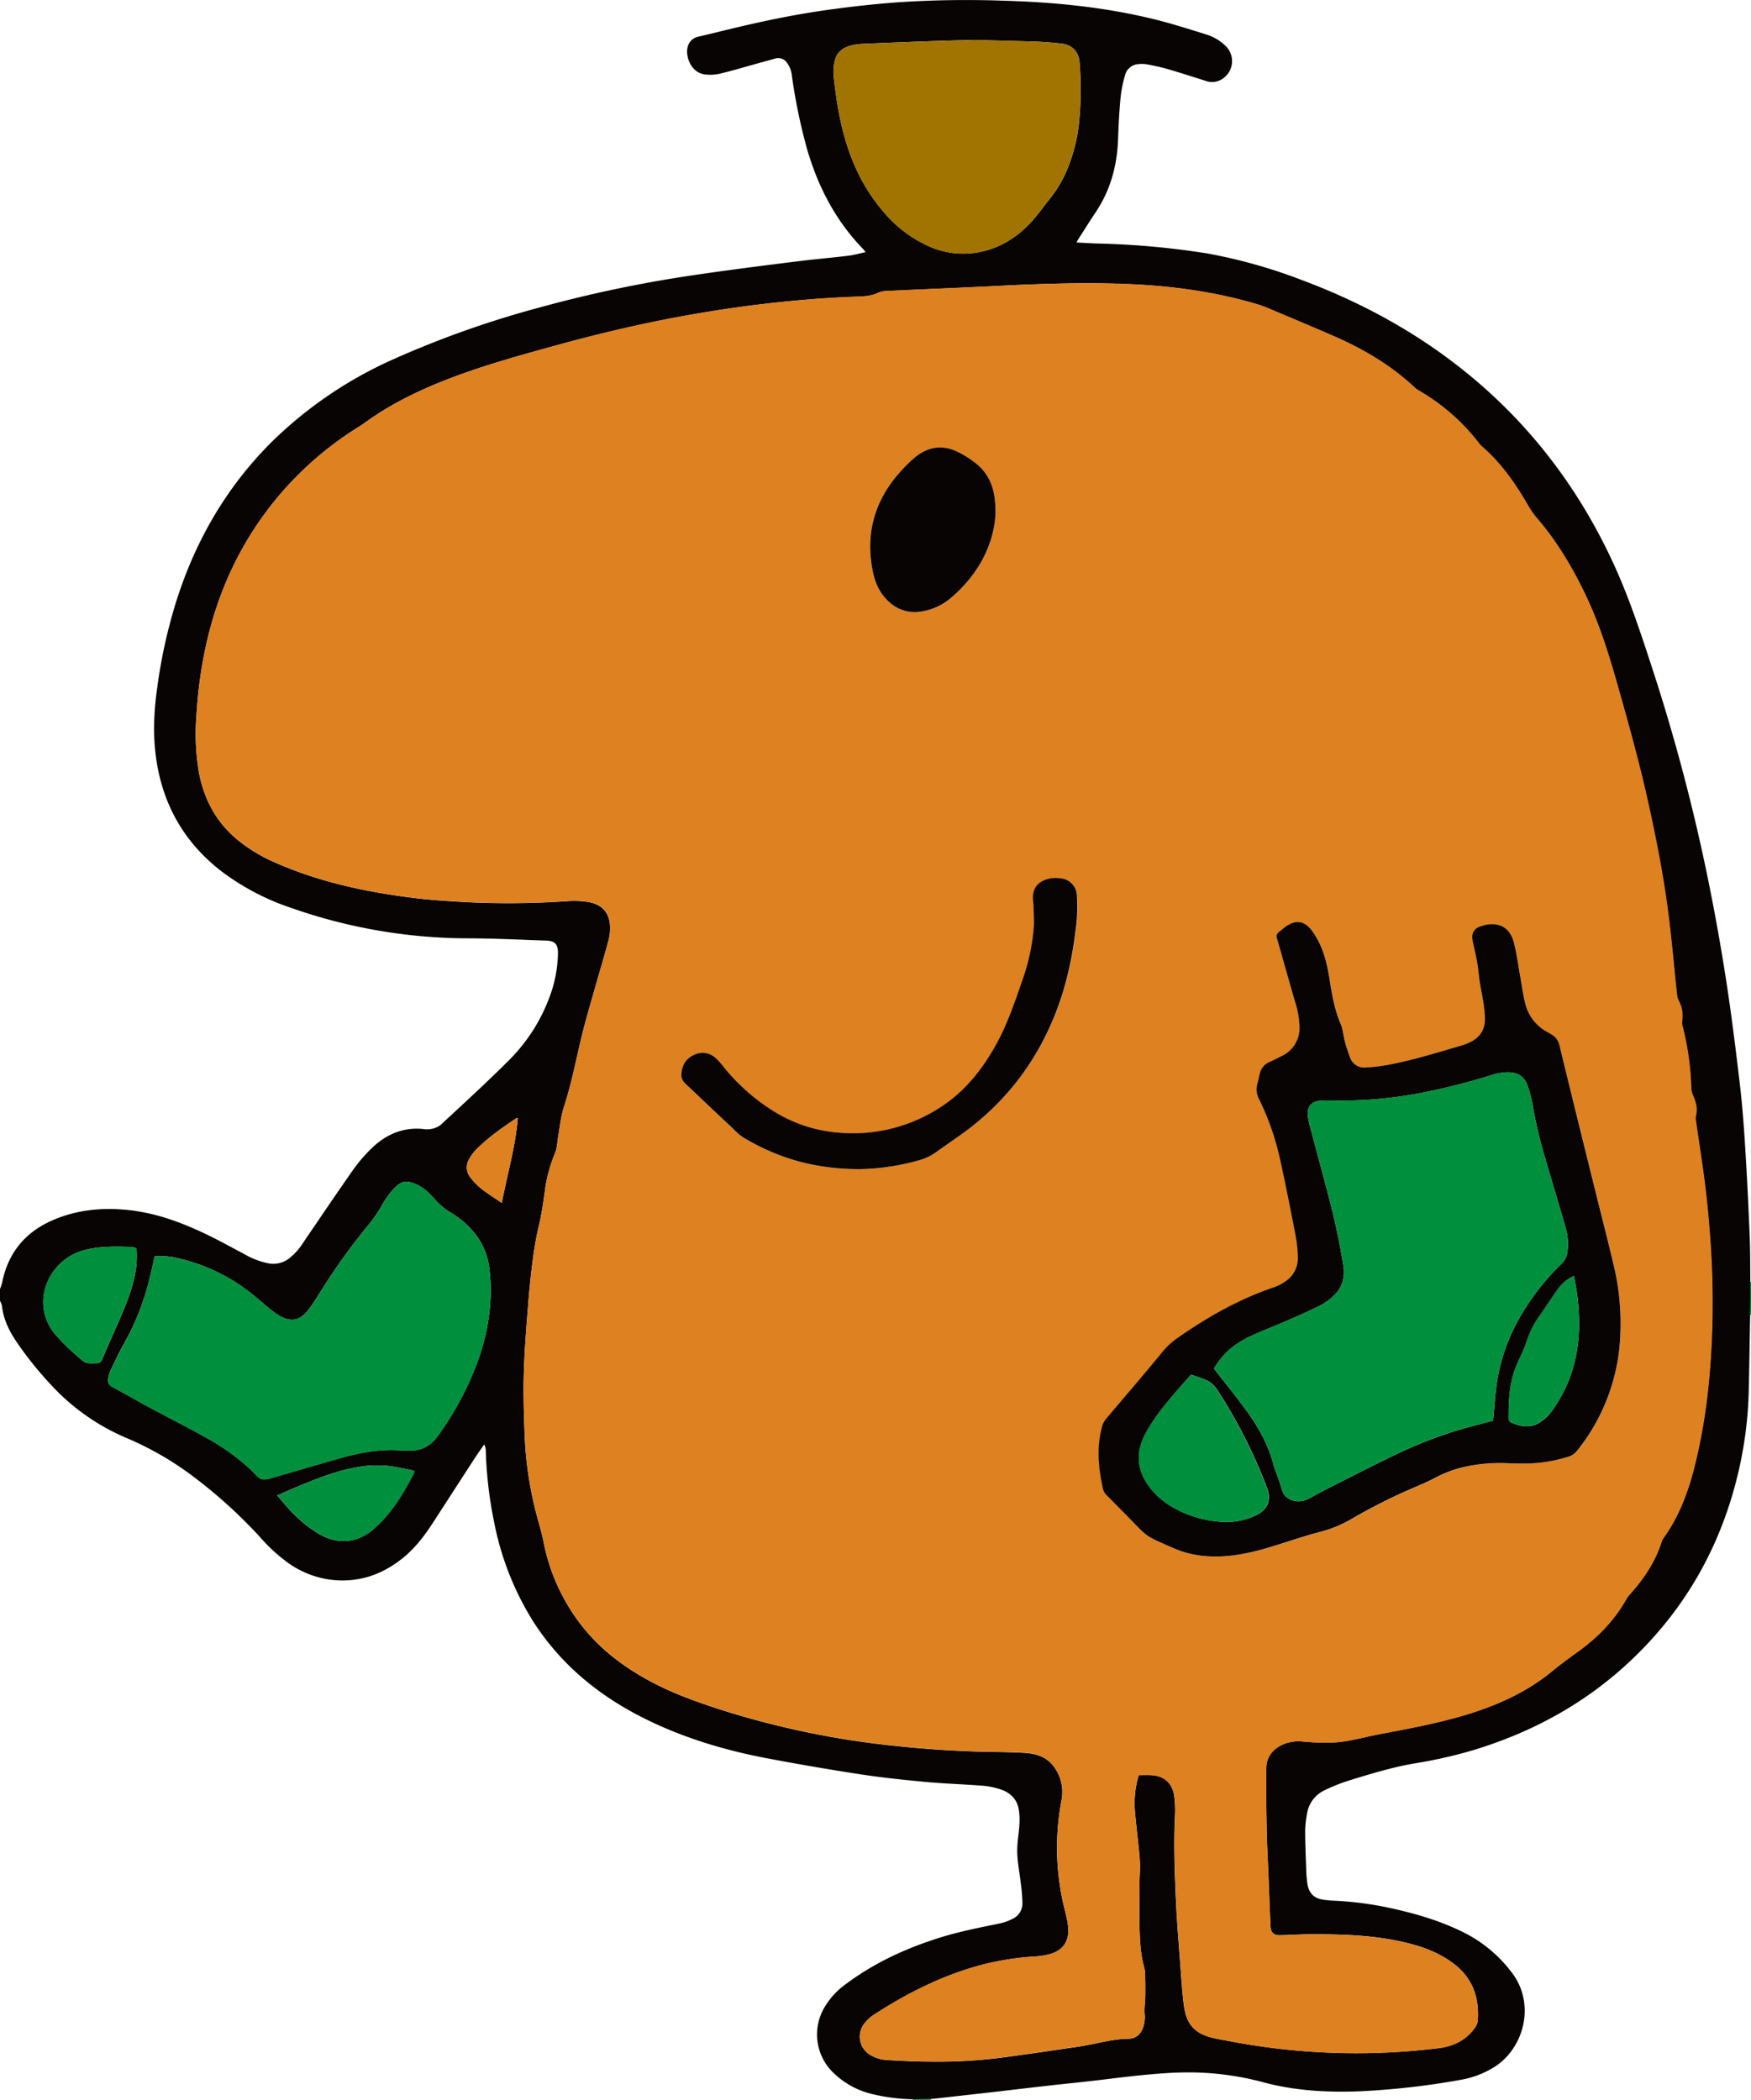
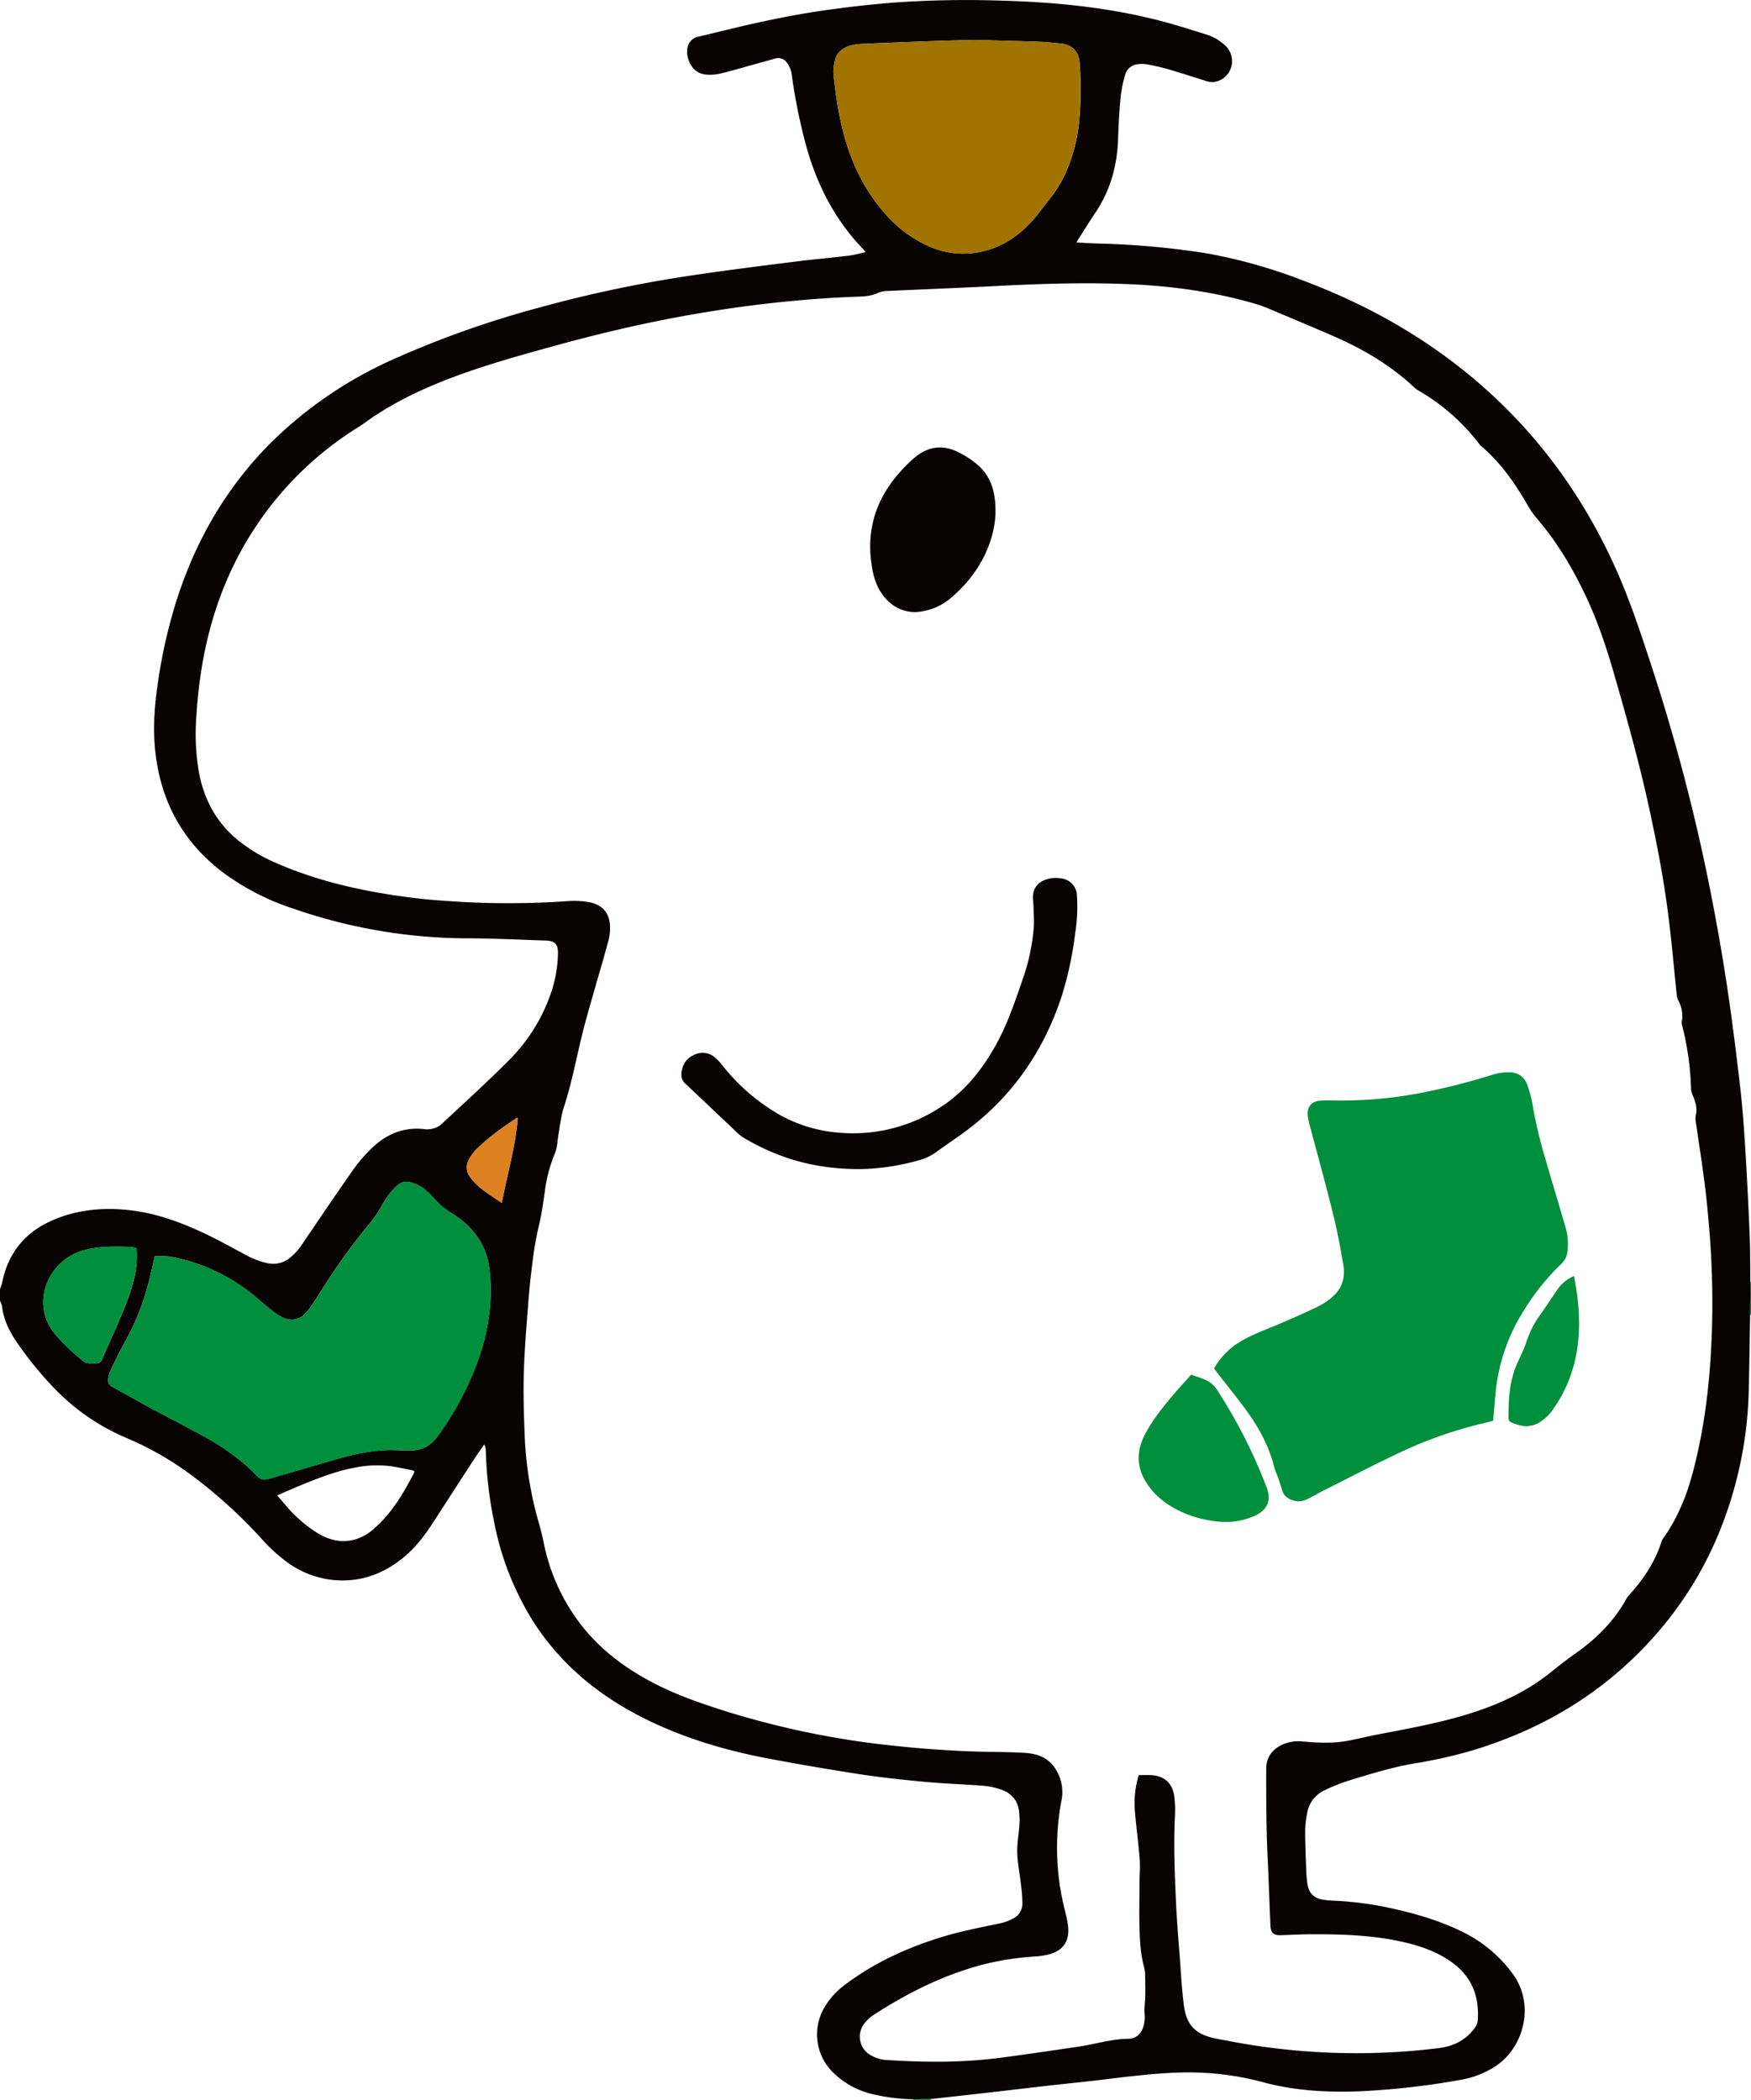
<svg xmlns="http://www.w3.org/2000/svg" id="Layer_1" data-name="Layer 1" viewBox="0 0 714 856.2">
  <defs>
    <style>.cls-1{fill:#070403;}.cls-2{fill:#008f3d;}.cls-3{fill:#de8120;}.cls-4{fill:#a17300;}</style>
  </defs>
  <path class="cls-1" d="M313.93,849.67a78.22,78.22,0,0,1-16.84-2.14,33.74,33.74,0,0,1-15.24-8.16,21.67,21.67,0,0,1-3.67-28,30,30,0,0,1,7.61-8.22c11.87-9,25.11-15.1,39.25-19.49,8-2.49,16.24-4.07,24.44-5.76a20.87,20.87,0,0,0,4.91-1.81,6.85,6.85,0,0,0,4-6.34,64.87,64.87,0,0,0-.63-7.85c-.48-4.28-1.36-8.54-1.48-12.83-.11-3.88.69-7.77.89-11.67a25,25,0,0,0-.37-6.41c-.86-4-3.65-6.5-7.45-7.72a31.76,31.76,0,0,0-7-1.44c-7.8-.61-15.64-.84-23.43-1.56-8.67-.8-17.34-1.72-25.94-3q-19.17-2.94-38.24-6.54c-17.86-3.37-35.18-8.55-51.46-16.82C185.21,684.73,170.05,672.19,159,655a118.55,118.55,0,0,1-16-40.51,166.72,166.72,0,0,1-3.43-29.21,5.27,5.27,0,0,0-.66-2.58c-1.31,1.89-2.66,3.74-3.9,5.66q-8.35,12.87-16.67,25.75c-3.44,5.32-7.19,10.38-12.11,14.47-7.45,6.18-15.92,9.69-25.7,9.55A38.17,38.17,0,0,1,57.68,630,64.12,64.12,0,0,1,49,622.09,199.81,199.81,0,0,0,19.28,595,127.53,127.53,0,0,0-6.86,580.07a88.83,88.83,0,0,1-30.58-21.41A146,146,0,0,1-51.3,541.53c-3.23-4.63-5.78-9.56-6.41-15.31a9,9,0,0,0-.81-2.12v-4.8a22.66,22.66,0,0,0,.87-2.6c2.33-11.75,9-20.17,19.82-25.1,9.5-4.32,19.58-5.54,30-4.66,12.22,1,23.47,5.2,34.36,10.49,5,2.44,9.9,5.18,14.84,7.78a31.43,31.43,0,0,0,9.81,3.67,10.63,10.63,0,0,0,8.12-2,25,25,0,0,0,5.88-6.59c6.75-9.9,13.45-19.84,20.33-29.65a62.64,62.64,0,0,1,7-8.21c5.91-5.94,13-9.22,21.56-8.37a9.27,9.27,0,0,0,3.11,0,8.91,8.91,0,0,0,3.89-1.59c9.32-8.65,18.71-17.23,27.7-26.2a71.3,71.3,0,0,0,16.61-25.54A53.25,53.25,0,0,0,169,382.24c0-3.48-1.24-4.86-4.69-5-10.86-.37-21.72-.91-32.59-.93a218.12,218.12,0,0,1-71-12.23A99.74,99.74,0,0,1,31.8,349c-15-11.6-23.8-26.81-26.58-45.57-1.48-10-1-19.89.44-29.83a211.56,211.56,0,0,1,7.79-35c7.87-24.7,20.53-46.53,39-64.85a168.38,168.38,0,0,1,49.3-33.48,399.51,399.51,0,0,1,59.7-21.16,524,524,0,0,1,61.57-13c14.45-2.15,28.95-4,43.45-5.8,7-.89,14-1.47,20.95-2.31,2.26-.27,4.48-.92,7-1.46-.46-.6-.66-.93-.92-1.2-11.23-11.55-18.42-25.37-22.9-40.72a230.52,230.52,0,0,1-6.22-30,10.44,10.44,0,0,0-2-5.31,4.31,4.31,0,0,0-4.87-1.69c-2.22.64-4.45,1.24-6.68,1.85-5.23,1.45-10.43,3-15.7,4.28a18,18,0,0,1-5.91.37c-6-.55-8.24-7.37-7.39-11a5.58,5.58,0,0,1,4.49-4.45c6.52-1.54,13-3.17,19.55-4.68,11.76-2.7,23.6-5,35.55-6.56Q294.17-4.31,307-5.29A419.67,419.67,0,0,1,350.11-6c20.95.57,41.77,2.59,62.18,7.62,7.19,1.77,14.26,4.05,21.34,6.25a19.45,19.45,0,0,1,7.55,4.53,8.62,8.62,0,0,1-2.7,14.25,7.31,7.31,0,0,1-5.15.12C428.22,25.17,423.14,23.51,418,22c-2.83-.82-5.72-1.45-8.61-2a12.87,12.87,0,0,0-3.82-.12,6,6,0,0,0-5.34,4.52,52.42,52.42,0,0,0-1.84,9.35c-.53,5.57-.8,11.16-1,16.75-.39,10.86-3.14,20.94-9.28,30-2.37,3.51-4.59,7.12-6.88,10.68-.25.39-.46.8-.81,1.42,3,.15,5.73.32,8.48.42a331.5,331.5,0,0,1,44.59,4,213.16,213.16,0,0,1,39.1,11c25.71,9.63,49.4,22.81,70.4,40.61,25,21.19,43.88,47,57.28,76.8,5.92,13.2,10.42,26.93,14.9,40.66A779.11,779.11,0,0,1,638,352.43q4.18,20.52,7.38,41.23c2.18,14.11,3.93,28.3,5.59,42.48,1,8.49,1.62,17,2.15,25.55.75,12,1.33,24.09,1.83,36.14.26,6.23.19,12.47.26,18.7q0,6.59-.08,13.19c-.19,10.3-.32,20.61-.57,30.92a161.21,161.21,0,0,1-3.83,31.56c-6.8,30.46-21.22,56.66-43.87,78.2-18.58,17.66-40.46,29.63-64.92,37a191.64,191.64,0,0,1-23.57,5.31c-9.14,1.54-18,4.28-26.84,7a70.68,70.68,0,0,0-10,4,12.56,12.56,0,0,0-7.1,9.65,39.37,39.37,0,0,0-.75,6.65c0,5.51.25,11,.45,16.53a45.93,45.93,0,0,0,.46,5.24c.62,4,2.8,6.06,6.79,6.56,1.11.14,2.22.28,3.34.32a138.36,138.36,0,0,1,23.72,3.05c9.76,2.13,19.35,4.87,28.38,9.2a55.72,55.72,0,0,1,21.62,17.76c9.13,12.66,4.35,30.32-7.64,37.84a37.84,37.84,0,0,1-13.79,5.24,311.81,311.81,0,0,1-42.11,4.7c-12.83.43-25.57-.34-38-3.64a117.64,117.64,0,0,0-32.21-4.1c-10.73.17-21.35,1.48-32,2.76-7.93,1-15.88,1.75-23.81,2.65s-15.7,1.83-23.55,2.73c-8.17.93-16.35,1.83-24.52,2.75ZM405.82,717.5c1.85,0,3.45-.07,5,0,5.27.25,8.71,3.19,9.45,8.43a43.92,43.92,0,0,1,.31,8.35c-.55,11.44-.12,22.86.4,34.28.37,8.3,1.07,16.58,1.69,24.87.44,5.89.78,11.8,1.52,17.66,1,8,4.38,11.66,11.56,13.47,2.55.65,5.17,1,7.75,1.53a274.39,274.39,0,0,0,84.95,2.68c5.67-.77,10.56-3.12,14.08-7.79a6.65,6.65,0,0,0,1.49-3.18c.78-9.66-2.12-17.78-10.16-23.72-6-4.42-12.78-6.82-19.92-8.47-12.48-2.87-25.17-3.28-37.89-3.22-4.16,0-8.31.26-12.46.38-2.75.07-3.92-1-4.05-3.75-.33-7.1-.59-14.21-.87-21.32-.24-6-.58-12-.69-18q-.24-12.47-.17-24.94c0-4.41,2.3-7.56,6.2-9.51a15.92,15.92,0,0,1,8.63-1.47c6.14.54,12.29.85,18.4-.28,4.54-.85,9-2,13.59-2.83,11.53-2.2,23.07-4.34,34.33-7.71,12.82-3.85,24.89-9.23,35.33-17.76,3.34-2.73,6.79-5.3,10.3-7.81,8.16-5.83,15.1-12.82,20-21.66a11.82,11.82,0,0,1,1.59-2.08c5.6-6.26,10.18-13.13,12.76-21.21a6.27,6.27,0,0,1,.86-1.69c5.91-8.25,9.55-17.52,12.1-27.23,4.75-18.1,6.85-36.58,7.57-55.22a361.53,361.53,0,0,0-.95-42.66c-.53-6.61-1.16-13.21-2-19.79-1.06-8.32-2.39-16.6-3.57-24.9a6.57,6.57,0,0,1,0-2.38c.71-2.89-.06-5.52-1.19-8.14a7.68,7.68,0,0,1-.72-2.71,118.12,118.12,0,0,0-3.56-25.59,4.47,4.47,0,0,1-.21-1.87,13.09,13.09,0,0,0-1.42-8.57,6.88,6.88,0,0,1-.64-2.26c-1.11-10.48-2-21-3.32-31.45-1.86-15.24-4.78-30.29-8.05-45.28-3.89-17.8-8.78-35.34-13.8-52.84-3.33-11.6-7.09-23.06-12.35-34s-11.4-21.27-19.32-30.5a34.65,34.65,0,0,1-3.86-5.45c-5.15-9-11-17.42-19-24.25a10.17,10.17,0,0,1-1.25-1.44,83.74,83.74,0,0,0-24.23-21.17,9.93,9.93,0,0,1-1.75-1.25c-9.55-9-20.65-15.57-32.58-20.8-9.15-4-18.36-7.84-27.56-11.72a45.8,45.8,0,0,0-5-1.73c-17.13-5-34.69-7.32-52.46-8-18.94-.76-37.88,0-56.81,1-13.41.66-26.83,1.18-40.24,1.81a10.26,10.26,0,0,0-4,.72c-2.69,1.33-5.56,1.51-8.41,1.61-13.91.49-27.75,1.67-41.56,3.37-11.89,1.47-23.71,3.4-35.48,5.65-15.38,3-30.59,6.64-45.69,10.8-14.55,4-29.11,8-43.24,13.38-11.84,4.51-23.22,9.9-33.62,17.23-1.17.83-2.33,1.69-3.54,2.45A137,137,0,0,0,45.59,208.7C30.2,232,23.25,258,21.57,285.56a93.69,93.69,0,0,0,1,22.93c2.07,11.17,7.12,20.62,16,27.85a65,65,0,0,0,14.51,8.82c18.5,8.25,38.06,12.38,58,14.79,6.58.8,13.21,1.19,19.82,1.58a353.16,353.16,0,0,0,42.42-.4,36.35,36.35,0,0,1,7.87.35c4.5.72,8.54,3.18,9,9.35a19.33,19.33,0,0,1-.54,6.16c-1.76,6.64-3.75,13.21-5.62,19.82-1.73,6.14-3.58,12.26-5.1,18.46-2.44,9.93-4.3,20-7.47,29.73-1.18,3.61-1.6,7.48-2.24,11.25-.46,2.67-.45,5.41-1.56,8a59.28,59.28,0,0,0-4.05,15.49c-.63,4.5-1.26,9-2.32,13.43a132.63,132.63,0,0,0-2.45,13.43c-.84,6.33-1.53,12.69-2,19.06-.74,9.48-1.52,19-1.78,28.47-.23,8.54.06,17.1.4,25.64a150.06,150.06,0,0,0,4.14,28.9c1.08,4.5,2.56,8.92,3.47,13.45a80.26,80.26,0,0,0,15.72,34.57c8,10.15,18.24,17.61,29.67,23.5,8.91,4.59,18.34,7.88,27.85,10.92a352.51,352.51,0,0,0,70.51,14.5c12.72,1.34,25.47,2.2,38.26,2.4,4.79.08,9.59.13,14.38.43,4.5.28,8.72,1.6,11.59,5.38a17.23,17.23,0,0,1,3.3,13.82,103.44,103.44,0,0,0,.46,41.18c.72,3.28,1.69,6.52,2.14,9.82.84,6.13-1.64,10.45-7.94,12a33.38,33.38,0,0,1-5.44.81,114.88,114.88,0,0,0-20.13,3c-16.63,4.17-31.72,11.72-46,21a14.55,14.55,0,0,0-3.15,2.92,8.65,8.65,0,0,0,2.77,13.6,14.54,14.54,0,0,0,5.45,1.65c6.38.4,12.77.7,19.16.72a205.94,205.94,0,0,0,27.75-1.59c10.69-1.41,21.34-3,32-4.57,6.71-1,13.21-3.09,20.07-3.18,3.26,0,5.52-2.13,6.31-5.31a13.24,13.24,0,0,0,.44-4.5c-.28-2.5.19-4.93.23-7.39.06-3,0-6-.05-9.08a14.28,14.28,0,0,0-.52-3.3c-1.4-5.22-1.62-10.58-1.77-15.93-.17-5.9,0-11.82,0-17.74,0-3.27.33-6.56.09-9.81-.5-6.44-1.36-12.87-1.93-19.31A39.57,39.57,0,0,1,405.82,717.5ZM4.59,505.93c-.93,4-1.71,7.71-2.69,11.4A104.25,104.25,0,0,1-8,541.67c-2,3.54-3.7,7.25-5.46,10.91a12.54,12.54,0,0,0-.87,3,3.1,3.1,0,0,0,1.8,3.72c4.86,2.6,9.61,5.39,14.46,8,7.81,4.2,15.73,8.21,23.47,12.52a91.63,91.63,0,0,1,18.8,13.58c1.32,1.25,2.55,3.08,4.11,3.46s3.73-.45,5.56-1c8.43-2.4,16.84-4.9,25.27-7.32,8.16-2.34,16.43-4,25-3.5,1.36.07,2.72,0,4.08.05,5.11.31,9-1.93,11.86-6a124.08,124.08,0,0,0,16.75-31.93,85.81,85.81,0,0,0,4.75-26.26,74.36,74.36,0,0,0-.52-9.55A28.44,28.44,0,0,0,135,496.51,36,36,0,0,0,125,488a29,29,0,0,1-6.49-5.59c-2-2.15-4.08-4.33-6.82-5.58-4.38-2-6.46-1.77-9.49,1.46a32.93,32.93,0,0,0-4.76,6.55,55.2,55.2,0,0,1-5.37,7.9,255.8,255.8,0,0,0-19.47,27c-1.67,2.72-3.4,5.42-5.32,8-3.45,4.6-7.46,5.23-12.33,2.16A31.61,31.61,0,0,1,52,527.8c-2.05-1.66-4-3.38-6.07-5.07A74.22,74.22,0,0,0,15.07,507,31.88,31.88,0,0,0,4.59,505.93ZM339,10c-5.87.16-11.46.28-17.05.48q-14.25.51-28.49,1.12a24.41,24.41,0,0,0-4.51.57c-3.49.82-6.24,2.66-7.07,6.36a18.23,18.23,0,0,0-.49,5.92c.59,5.31,1.26,10.63,2.28,15.87,2.84,14.64,8.12,28.18,18,39.68a51.51,51.51,0,0,0,18.51,14.11,34.36,34.36,0,0,0,19.22,2.65c9.12-1.39,16.62-6,22.77-12.72,2.63-2.88,4.84-6.14,7.31-9.17a49.51,49.51,0,0,0,7.28-12.34,68.37,68.37,0,0,0,4.9-20.9,133.86,133.86,0,0,0,0-22.74c-.38-4.25-3.18-6.94-7.47-7.4-3.41-.36-6.84-.66-10.27-.79C355.49,10.44,347.1,10.26,339,10ZM-2.87,502.7c-.41-.13-.7-.25-1-.33A5.41,5.41,0,0,0-5,502.13c-6.47-.19-12.9-.35-19.26,1.35-14.66,3.91-22.49,22-11.34,34.78a92.08,92.08,0,0,0,11.12,10.52,4.2,4.2,0,0,0,2.17.79c1,.12,2.07-.06,3.11,0a2.22,2.22,0,0,0,2.32-1.63c2.23-5.2,4.56-10.37,6.82-15.56,2.64-6.08,5.17-12.19,6.52-18.72A38.56,38.56,0,0,0-2.87,502.7Zm113.3,90.89a4.9,4.9,0,0,0-.91-.41c-2.65-.53-5.3-1.09-8-1.54a44.66,44.66,0,0,0-15,.42c-7,1.22-13.67,3.75-20.26,6.38-3.84,1.54-7.63,3.23-11.76,5,1.49,1.73,2.76,3.23,4.06,4.71a54.37,54.37,0,0,0,12.51,10.72c4.62,2.79,9.52,4,14.89,2.63a20.24,20.24,0,0,0,8.42-4.84c6.95-6.16,11.54-14,15.79-22.09A4.41,4.41,0,0,0,110.43,593.59ZM146.09,484.2c2.3-11.86,5.57-23,6.54-34.57-.34,0-.53,0-.64.05-5.71,3.83-11.35,7.77-16.24,12.65a17.89,17.89,0,0,0-3.09,4.23,6.45,6.45,0,0,0,.61,7.21C136.55,478.28,141.31,480.9,146.09,484.2Z" transform="translate(58.52 6.27)" />
  <path class="cls-2" d="M655.48,529.86l-.21,0-.13-.18.09-13.19.06-.2.19.09Z" transform="translate(58.52 6.27)" />
  <path class="cls-2" d="M320.85,849.62a.23.23,0,0,1,.18.31h-7.2l-.09-.18.18-.08Z" transform="translate(58.52 6.27)" />
-   <path class="cls-3" d="M405.82,717.5a39.57,39.57,0,0,0-1.51,15.07c.57,6.44,1.43,12.87,1.93,19.31.24,3.25-.07,6.54-.09,9.81,0,5.92-.17,11.84,0,17.74.15,5.35.37,10.71,1.77,15.93a14.28,14.28,0,0,1,.52,3.3c.08,3,.11,6.06.05,9.08,0,2.46-.51,4.89-.23,7.39a13.24,13.24,0,0,1-.44,4.5c-.79,3.18-3.05,5.27-6.31,5.31-6.86.09-13.36,2.22-20.07,3.18-10.67,1.53-21.32,3.16-32,4.57a205.94,205.94,0,0,1-27.75,1.59c-6.39,0-12.78-.32-19.16-.72a14.54,14.54,0,0,1-5.45-1.65,8.65,8.65,0,0,1-2.77-13.6,14.55,14.55,0,0,1,3.15-2.92c14.27-9.32,29.36-16.87,46-21a114.88,114.88,0,0,1,20.13-3,33.38,33.38,0,0,0,5.44-.81c6.3-1.53,8.78-5.85,7.94-12-.45-3.3-1.42-6.54-2.14-9.82a103.44,103.44,0,0,1-.46-41.18,17.23,17.23,0,0,0-3.3-13.82c-2.87-3.78-7.09-5.1-11.59-5.38-4.79-.3-9.59-.35-14.38-.43-12.79-.2-25.54-1.06-38.26-2.4a352.51,352.51,0,0,1-70.51-14.5c-9.51-3-18.94-6.33-27.85-10.92-11.43-5.89-21.63-13.35-29.67-23.5a80.26,80.26,0,0,1-15.72-34.57c-.91-4.53-2.39-9-3.47-13.45a150.06,150.06,0,0,1-4.14-28.9c-.34-8.54-.63-17.1-.4-25.64.26-9.5,1-19,1.78-28.47.49-6.37,1.18-12.73,2-19.06a132.63,132.63,0,0,1,2.45-13.43c1.06-4.44,1.69-8.93,2.32-13.43a59.28,59.28,0,0,1,4.05-15.49c1.11-2.55,1.1-5.29,1.56-8,.64-3.77,1.06-7.64,2.24-11.25,3.17-9.75,5-19.8,7.47-29.73,1.52-6.2,3.37-12.32,5.1-18.46,1.87-6.61,3.86-13.18,5.62-19.82a19.33,19.33,0,0,0,.54-6.16c-.42-6.17-4.46-8.63-9-9.35a36.35,36.35,0,0,0-7.87-.35,353.16,353.16,0,0,1-42.42.4c-6.61-.39-13.24-.78-19.82-1.58-20-2.41-39.54-6.54-58-14.79a65,65,0,0,1-14.51-8.82c-8.9-7.23-14-16.68-16-27.85a93.69,93.69,0,0,1-1-22.93c1.68-27.6,8.63-53.55,24-76.86a137,137,0,0,1,42.64-41.14c1.21-.76,2.37-1.62,3.54-2.45,10.4-7.33,21.78-12.72,33.62-17.23,14.13-5.38,28.69-9.38,43.24-13.38,15.1-4.16,30.31-7.85,45.69-10.8,11.77-2.25,23.59-4.18,35.48-5.65,13.81-1.7,27.65-2.88,41.56-3.37,2.85-.1,5.72-.28,8.41-1.61a10.26,10.26,0,0,1,4-.72c13.41-.63,26.83-1.15,40.24-1.81,18.93-.92,37.87-1.71,56.81-1,17.77.71,35.33,3,52.46,8a45.8,45.8,0,0,1,5,1.73c9.2,3.88,18.41,7.72,27.56,11.72,11.93,5.23,23,11.82,32.58,20.8a9.93,9.93,0,0,0,1.75,1.25,83.74,83.74,0,0,1,24.23,21.17,10.17,10.17,0,0,0,1.25,1.44c7.94,6.83,13.82,15.25,19,24.25a34.65,34.65,0,0,0,3.86,5.45c7.92,9.23,14.05,19.6,19.32,30.5s9,22.37,12.35,34c5,17.5,9.91,35,13.8,52.84,3.27,15,6.19,30,8.05,45.28,1.27,10.46,2.21,21,3.32,31.45a6.88,6.88,0,0,0,.64,2.26,13.09,13.09,0,0,1,1.42,8.57,4.47,4.47,0,0,0,.21,1.87,118.12,118.12,0,0,1,3.56,25.59,7.68,7.68,0,0,0,.72,2.71c1.13,2.62,1.9,5.25,1.19,8.14a6.57,6.57,0,0,0,0,2.38c1.18,8.3,2.51,16.58,3.57,24.9.84,6.58,1.47,13.18,2,19.79a361.53,361.53,0,0,1,.95,42.66c-.72,18.64-2.82,37.12-7.57,55.22-2.55,9.71-6.19,19-12.1,27.23a6.27,6.27,0,0,0-.86,1.69c-2.58,8.08-7.16,14.95-12.76,21.21a11.82,11.82,0,0,0-1.59,2.08c-4.93,8.84-11.87,15.83-20,21.66-3.51,2.51-7,5.08-10.3,7.81C563.89,683.77,551.82,689.15,539,693c-11.26,3.37-22.8,5.51-34.33,7.71-4.55.87-9.05,2-13.59,2.83-6.11,1.13-12.26.82-18.4.28a15.92,15.92,0,0,0-8.63,1.47c-3.9,2-6.18,5.1-6.2,9.51q-.08,12.47.17,24.94c.11,6,.45,12,.69,18,.28,7.11.54,14.22.87,21.32.13,2.79,1.3,3.82,4.05,3.75,4.15-.12,8.3-.36,12.46-.38,12.72-.06,25.41.35,37.89,3.22,7.14,1.65,13.95,4,19.92,8.47,8,5.94,10.94,14.06,10.16,23.72a6.65,6.65,0,0,1-1.49,3.18c-3.52,4.67-8.41,7-14.08,7.79a274.39,274.39,0,0,1-84.95-2.68c-2.58-.5-5.2-.88-7.75-1.53-7.18-1.81-10.57-5.51-11.56-13.47-.74-5.86-1.08-11.77-1.52-17.66-.62-8.29-1.32-16.57-1.69-24.87-.52-11.42-.95-22.84-.4-34.28a43.92,43.92,0,0,0-.31-8.35c-.74-5.24-4.18-8.18-9.45-8.43C409.27,717.43,407.67,717.5,405.82,717.5Zm152-127.09h3.35a59.62,59.62,0,0,0,20.07-2.83,6.86,6.86,0,0,0,3.27-2.26,80,80,0,0,0,17.64-45.79,102.16,102.16,0,0,0-2.63-30c-2.36-9.95-4.91-19.84-7.36-29.77Q584.74,449.9,577.4,420a6.67,6.67,0,0,0-3.24-4.49c-.49-.28-1-.59-1.45-.85a18,18,0,0,1-9.31-12.19c-.85-3.56-1.32-7.22-2-10.83-.85-4.63-1.39-9.34-2.63-13.86-1.86-6.76-7.36-8.63-13.86-6.2-2.39.89-3.38,2.8-2.95,5.38.35,2.12.92,4.21,1.35,6.32.32,1.56.62,3.13.84,4.7.31,2.13.46,4.28.81,6.4.79,4.72,1.91,9.37,2.06,14.21.17,5.3-2.31,8.61-7,10.53a21.49,21.49,0,0,1-2,.77c-10.12,2.93-20.17,6.14-30.56,8.05a70.39,70.39,0,0,1-9,1.07,6.07,6.07,0,0,1-6.4-4.1,64.69,64.69,0,0,1-2.08-6.36c-.67-2.46-.85-5.11-1.82-7.43-2.39-5.75-3.47-11.77-4.43-17.85s-2.21-11.79-5.29-17.06a25.7,25.7,0,0,0-2.4-3.58c-2.84-3.35-6.07-3.8-9.77-1.39-1.14.73-2.12,1.7-3.21,2.5a2.19,2.19,0,0,0-.8,2.72c2.45,8.52,4.83,17.06,7.3,25.57a37,37,0,0,1,1.86,10.33,12.51,12.51,0,0,1-7.09,11.87c-1.69.9-3.42,1.73-5.16,2.53a6.78,6.78,0,0,0-3.91,4.58c-.38,1.38-.59,2.81-1,4.19a8.59,8.59,0,0,0,.73,6.49,108.56,108.56,0,0,1,8.55,24.37c2.29,10.2,4.27,20.47,6.26,30.74a54.31,54.31,0,0,1,1,9.25,11.35,11.35,0,0,1-5.47,10.09,18.9,18.9,0,0,1-4.26,2.14c-14.06,4.75-26.81,12-38.94,20.4a30.61,30.61,0,0,0-6.31,5.68c-7.58,9.19-15.38,18.2-23,27.31a8.21,8.21,0,0,0-1.76,3.06,44.72,44.72,0,0,0-1.3,6.81c-.68,6.34.22,12.58,1.53,18.78a5.41,5.41,0,0,0,1.63,2.85c2.45,2.41,4.82,4.9,7.25,7.33,9.77,9.77,7,8.52,20.06,14.2a39.94,39.94,0,0,0,13.44,3.22c9.25.63,18.11-1.37,26.86-4,6.49-2,12.92-4.23,19.48-5.93a49.56,49.56,0,0,0,12.57-5.17,231.37,231.37,0,0,1,25.46-12.82c2.86-1.22,5.74-2.44,8.49-3.89a49.94,49.94,0,0,1,10.43-4.17A67.32,67.32,0,0,1,557.79,590.41ZM292.6,470.4a94.61,94.61,0,0,0,23.71-3.67,21.23,21.23,0,0,0,6.68-3.15q4.69-3.33,9.42-6.62c20.63-14.35,34.46-33.69,42.19-57.51A140.66,140.66,0,0,0,380,374.18a67.43,67.43,0,0,0,.71-15.29,7.24,7.24,0,0,0-6.66-7,12.79,12.79,0,0,0-4.05,0c-3.9.72-7.55,2.94-7.22,8.56.07,1.2.2,2.39.24,3.59.07,2.47.27,5,.12,7.42a83.39,83.39,0,0,1-4.6,21.73c-3.25,9.45-6.46,18.9-11.44,27.63-5.59,9.8-12.59,18.36-22.16,24.48a65.17,65.17,0,0,1-41.32,10.29A58.75,58.75,0,0,1,259,448.1a81.25,81.25,0,0,1-23-20,25.62,25.62,0,0,0-2.59-2.82A7.76,7.76,0,0,0,224.3,424c-3.18,1.48-4.71,4.19-4.94,7.65a4.71,4.71,0,0,0,1.65,4c6,5.61,12,11.32,18,17,1.91,1.8,3.72,3.86,5.95,5.16C258.84,465.93,273.8,470.53,292.6,470.4Zm54.8-266.85c.22-9.5-1.95-15.47-7-20.06a38.61,38.61,0,0,0-7.74-5.18c-6.57-3.49-12.83-2.64-18.45,2.18a62.52,62.52,0,0,0-6.09,6.09c-9.88,11.18-13.68,24.12-11,38.86.94,5.31,2.92,10.13,7,13.82A15.29,15.29,0,0,0,317,243.08a24.26,24.26,0,0,0,12.65-5.88C340.7,227.65,346.68,215.53,347.4,203.55Z" transform="translate(58.52 6.27)" />
  <path class="cls-2" d="M4.59,505.93A31.88,31.88,0,0,1,15.07,507,74.22,74.22,0,0,1,46,522.73c2,1.69,4,3.41,6.07,5.07A31.61,31.61,0,0,0,55,529.86c4.87,3.07,8.88,2.44,12.33-2.16,1.92-2.54,3.65-5.24,5.32-8a255.8,255.8,0,0,1,19.47-27,55.2,55.2,0,0,0,5.37-7.9,32.93,32.93,0,0,1,4.76-6.55c3-3.23,5.11-3.44,9.49-1.46,2.74,1.25,4.81,3.43,6.82,5.58A29,29,0,0,0,125,488a36,36,0,0,1,10,8.52,28.44,28.44,0,0,1,6.07,14.88,74.36,74.36,0,0,1,.52,9.55,85.81,85.81,0,0,1-4.75,26.26,124.08,124.08,0,0,1-16.75,31.93c-2.85,4-6.75,6.26-11.86,6-1.36-.09-2.72,0-4.08-.05-8.57-.47-16.84,1.16-25,3.5-8.43,2.42-16.84,4.92-25.27,7.32-1.83.53-3.88,1.39-5.56,1s-2.79-2.21-4.11-3.46a91.63,91.63,0,0,0-18.8-13.58c-7.74-4.31-15.66-8.32-23.47-12.52-4.85-2.61-9.6-5.4-14.46-8a3.1,3.1,0,0,1-1.8-3.72,12.54,12.54,0,0,1,.87-3c1.76-3.66,3.47-7.37,5.46-10.91A104.25,104.25,0,0,0,1.9,517.33C2.88,513.64,3.66,509.89,4.59,505.93Z" transform="translate(58.52 6.27)" />
  <path class="cls-4" d="M339,10c8.12.22,16.51.4,24.89.7,3.43.13,6.86.43,10.27.79,4.29.46,7.09,3.15,7.47,7.4a133.86,133.86,0,0,1,0,22.74,68.37,68.37,0,0,1-4.9,20.9,49.51,49.51,0,0,1-7.28,12.34c-2.47,3-4.68,6.29-7.31,9.17C356,90.83,348.51,95.41,339.39,96.8a34.36,34.36,0,0,1-19.22-2.65A51.51,51.51,0,0,1,301.66,80c-9.89-11.5-15.17-25-18-39.68-1-5.24-1.69-10.56-2.28-15.87a18.23,18.23,0,0,1,.49-5.92c.83-3.7,3.58-5.54,7.07-6.36a24.41,24.41,0,0,1,4.51-.57q14.24-.6,28.49-1.12C327.52,10.32,333.11,10.2,339,10Z" transform="translate(58.52 6.27)" />
  <path class="cls-2" d="M-2.87,502.7a38.56,38.56,0,0,1-.7,10.94c-1.35,6.53-3.88,12.64-6.52,18.72-2.26,5.19-4.59,10.36-6.82,15.56a2.22,2.22,0,0,1-2.32,1.63c-1,0-2.09.14-3.11,0a4.2,4.2,0,0,1-2.17-.79,92.08,92.08,0,0,1-11.12-10.52c-11.15-12.78-3.32-30.87,11.34-34.78,6.36-1.7,12.79-1.54,19.26-1.35a5.41,5.41,0,0,1,1.17.24C-3.57,502.45-3.28,502.57-2.87,502.7Z" transform="translate(58.52 6.27)" />
-   <path class="cls-2" d="M110.43,593.59a4.41,4.41,0,0,1-.21,1c-4.25,8.09-8.84,15.93-15.79,22.09A20.24,20.24,0,0,1,86,621.49c-5.37,1.37-10.27.16-14.89-2.63a54.37,54.37,0,0,1-12.51-10.72c-1.3-1.48-2.57-3-4.06-4.71,4.13-1.76,7.92-3.45,11.76-5,6.59-2.63,13.22-5.16,20.26-6.38a44.66,44.66,0,0,1,15-.42c2.66.45,5.31,1,8,1.54A4.9,4.9,0,0,1,110.43,593.59Z" transform="translate(58.52 6.27)" />
  <path class="cls-3" d="M146.09,484.2c-4.78-3.3-9.54-5.92-12.82-10.43a6.45,6.45,0,0,1-.61-7.21,17.89,17.89,0,0,1,3.09-4.23c4.89-4.88,10.53-8.82,16.24-12.65.11-.07.3,0,.64-.05C151.66,461.22,148.39,472.34,146.09,484.2Z" transform="translate(58.52 6.27)" />
-   <path class="cls-1" d="M557.79,590.41a67.32,67.32,0,0,0-20.93,1.83,49.94,49.94,0,0,0-10.43,4.17c-2.75,1.45-5.63,2.67-8.49,3.89a231.37,231.37,0,0,0-25.46,12.82,49.56,49.56,0,0,1-12.57,5.17c-6.56,1.7-13,3.94-19.48,5.93-8.75,2.67-17.61,4.67-26.86,4A39.94,39.94,0,0,1,420.13,625c-13.1-5.68-10.29-4.43-20.06-14.2-2.43-2.43-4.8-4.92-7.25-7.33a5.41,5.41,0,0,1-1.63-2.85c-1.31-6.2-2.21-12.44-1.53-18.78a44.72,44.72,0,0,1,1.3-6.81,8.21,8.21,0,0,1,1.76-3.06c7.67-9.11,15.47-18.12,23-27.31a30.61,30.61,0,0,1,6.31-5.68c12.13-8.43,24.88-15.65,38.94-20.4a18.9,18.9,0,0,0,4.26-2.14,11.35,11.35,0,0,0,5.47-10.09,54.31,54.31,0,0,0-1-9.25c-2-10.27-4-20.54-6.26-30.74A108.56,108.56,0,0,0,454.94,442a8.59,8.59,0,0,1-.73-6.49c.41-1.38.62-2.81,1-4.19a6.78,6.78,0,0,1,3.91-4.58c1.74-.8,3.47-1.63,5.16-2.53a12.51,12.51,0,0,0,7.09-11.87A37,37,0,0,0,469.51,402c-2.47-8.51-4.85-17.05-7.3-25.57a2.19,2.19,0,0,1,.8-2.72c1.09-.8,2.07-1.77,3.21-2.5,3.7-2.41,6.93-2,9.77,1.39a25.7,25.7,0,0,1,2.4,3.58c3.08,5.27,4.35,11.11,5.29,17.06s2,12.1,4.43,17.85c1,2.32,1.15,5,1.82,7.43a64.69,64.69,0,0,0,2.08,6.36,6.07,6.07,0,0,0,6.4,4.1,70.39,70.39,0,0,0,9-1.07c10.39-1.91,20.44-5.12,30.56-8.05a21.49,21.49,0,0,0,2-.77c4.71-1.92,7.19-5.23,7-10.53-.15-4.84-1.27-9.49-2.06-14.21-.35-2.12-.5-4.27-.81-6.4-.22-1.57-.52-3.14-.84-4.7-.43-2.11-1-4.2-1.35-6.32-.43-2.58.56-4.49,2.95-5.38,6.5-2.43,12-.56,13.86,6.2,1.24,4.52,1.78,9.23,2.63,13.86.66,3.61,1.13,7.27,2,10.83a18,18,0,0,0,9.31,12.19c.49.26,1,.57,1.45.85A6.67,6.67,0,0,1,577.4,420q7.29,29.91,14.73,59.77c2.45,9.93,5,19.82,7.36,29.77a102.16,102.16,0,0,1,2.63,30,80,80,0,0,1-17.64,45.79,6.86,6.86,0,0,1-3.27,2.26,59.62,59.62,0,0,1-20.07,2.83ZM550.35,573c0-.66.08-1.13.12-1.6.45-4.67.71-9.38,1.39-14a76.57,76.57,0,0,1,10.8-29A96.86,96.86,0,0,1,578.21,509a8.19,8.19,0,0,0,2.46-5.28,23.66,23.66,0,0,0-.79-9.44c-2.75-9.51-5.61-19-8.38-28.47a185.91,185.91,0,0,1-4.93-20.7,51.44,51.44,0,0,0-2.3-9c-1.23-3.39-3.86-5.13-7.58-5.17a22.53,22.53,0,0,0-6.83,1.08,267.2,267.2,0,0,1-28.72,7.3,172.09,172.09,0,0,1-35.45,3.14,59.85,59.85,0,0,0-6,.08c-3.36.26-5.44,2.47-4.9,6.48a35.46,35.46,0,0,0,1,4.44c3.09,11.72,6.35,23.4,9.25,35.17,1.7,6.87,3,13.86,4.19,20.85.79,4.6-.2,9-3.7,12.35a25.39,25.39,0,0,1-6.41,4.54q-9.06,4.36-18.37,8.18c-5.46,2.26-11,4.31-15.87,7.78a30.36,30.36,0,0,0-8.35,9.37c.34.47.55.8.79,1.11,4,5.16,8.16,10.25,12,15.5,5.17,7,9.36,14.47,11.57,23,.5,1.91,1.37,3.73,2,5.61.57,1.64,1,3.33,1.62,5a4.65,4.65,0,0,0,1.22,1.92,7.86,7.86,0,0,0,9,1.07c2.17-1,4.2-2.29,6.34-3.36,10.21-5.13,20.34-10.42,30.66-15.29a173.61,173.61,0,0,1,33.08-11.83C546.65,573.92,548.48,573.44,550.35,573ZM427.18,554.22c-2.23,2.51-4.16,4.63-6,6.8-4.69,5.45-9.28,11-12.66,17.39-3.61,6.83-3.64,13.56.69,20.16,3.64,5.54,8.77,9.21,14.7,11.85a46.4,46.4,0,0,0,14.06,3.66,28.52,28.52,0,0,0,15.6-2.49c4.33-2.05,6.63-5.74,4.53-11.27a209.3,209.3,0,0,0-20.23-39.84,10.6,10.6,0,0,0-4.61-4.07C431.28,555.55,429.22,554.94,427.18,554.22ZM583.32,514a15,15,0,0,0-6.66,5.51c-2.44,3.34-4.63,6.87-7,10.23a38.73,38.73,0,0,0-5.43,10.34c-.48,1.44-1,2.87-1.6,4.26-1,2.34-2.2,4.61-3.12,7-2.6,6.67-2.87,13.69-2.87,20.73a2,2,0,0,0,.78,1.52c3.75,1.68,7.55,2.54,11.46.38A18.55,18.55,0,0,0,575,568c6.84-9.78,10-20.76,10.35-32.59a95.58,95.58,0,0,0-.48-11.47C584.57,520.75,583.89,517.55,583.32,514Z" transform="translate(58.52 6.27)" />
  <path class="cls-1" d="M292.6,470.4c-18.8.13-33.76-4.47-47.66-12.64-2.23-1.3-4-3.36-5.95-5.16-6-5.63-12-11.34-18-17a4.71,4.71,0,0,1-1.65-4c.23-3.46,1.76-6.17,4.94-7.65a7.76,7.76,0,0,1,9.12,1.27,25.62,25.62,0,0,1,2.59,2.82,81.25,81.25,0,0,0,23,20,58.75,58.75,0,0,0,24.54,7.51,65.17,65.17,0,0,0,41.32-10.29c9.57-6.12,16.57-14.68,22.16-24.48,5-8.73,8.19-18.18,11.44-27.63a83.39,83.39,0,0,0,4.6-21.73c.15-2.46-.05-5-.12-7.42,0-1.2-.17-2.39-.24-3.59-.33-5.62,3.32-7.84,7.22-8.56a12.79,12.79,0,0,1,4.05,0,7.24,7.24,0,0,1,6.66,7,67.43,67.43,0,0,1-.71,15.29,140.66,140.66,0,0,1-5.36,25.27C366.87,423.27,353,442.61,332.41,457q-4.73,3.29-9.42,6.62a21.23,21.23,0,0,1-6.68,3.15A94.61,94.61,0,0,1,292.6,470.4Z" transform="translate(58.52 6.27)" />
  <path class="cls-1" d="M347.4,203.55c-.72,12-6.7,24.1-17.79,33.65A24.26,24.26,0,0,1,317,243.08a15.29,15.29,0,0,1-12.87-3.82c-4.13-3.69-6.11-8.51-7-13.82-2.64-14.74,1.16-27.68,11-38.86a62.52,62.52,0,0,1,6.09-6.09c5.62-4.82,11.88-5.67,18.45-2.18a38.61,38.61,0,0,1,7.74,5.18C345.45,188.08,347.62,194.05,347.4,203.55Z" transform="translate(58.52 6.27)" />
  <path class="cls-2" d="M550.35,573c-1.87.48-3.7,1-5.54,1.4a173.61,173.61,0,0,0-33.08,11.83c-10.32,4.87-20.45,10.16-30.66,15.29-2.14,1.07-4.17,2.36-6.34,3.36a7.86,7.86,0,0,1-9-1.07,4.65,4.65,0,0,1-1.22-1.92c-.61-1.64-1.05-3.33-1.62-5-.65-1.88-1.52-3.7-2-5.61-2.21-8.5-6.4-16-11.57-23-3.89-5.25-8-10.34-12-15.5-.24-.31-.45-.64-.79-1.11a30.36,30.36,0,0,1,8.35-9.37c4.87-3.47,10.41-5.52,15.87-7.78q9.3-3.82,18.37-8.18a25.39,25.39,0,0,0,6.41-4.54c3.5-3.34,4.49-7.75,3.7-12.35-1.18-7-2.49-14-4.19-20.85-2.9-11.77-6.16-23.45-9.25-35.17a35.46,35.46,0,0,1-1-4.44c-.54-4,1.54-6.22,4.9-6.48a59.85,59.85,0,0,1,6-.08,172.09,172.09,0,0,0,35.45-3.14,267.2,267.2,0,0,0,28.72-7.3,22.53,22.53,0,0,1,6.83-1.08c3.72,0,6.35,1.78,7.58,5.17a51.44,51.44,0,0,1,2.3,9,185.91,185.91,0,0,0,4.93,20.7c2.77,9.5,5.63,19,8.38,28.47a23.66,23.66,0,0,1,.79,9.44,8.19,8.19,0,0,1-2.46,5.28,96.86,96.86,0,0,0-15.55,19.39,76.57,76.57,0,0,0-10.8,29c-.68,4.64-.94,9.35-1.39,14C550.43,571.83,550.4,572.3,550.35,573Z" transform="translate(58.52 6.27)" />
  <path class="cls-2" d="M427.18,554.22c2,.72,4.1,1.33,6,2.19a10.6,10.6,0,0,1,4.61,4.07,209.3,209.3,0,0,1,20.23,39.84c2.1,5.53-.2,9.22-4.53,11.27a28.52,28.52,0,0,1-15.6,2.49,46.4,46.4,0,0,1-14.06-3.66c-5.93-2.64-11.06-6.31-14.7-11.85-4.33-6.6-4.3-13.33-.69-20.16,3.38-6.4,8-11.94,12.66-17.39C423,558.85,425,556.73,427.18,554.22Z" transform="translate(58.52 6.27)" />
  <path class="cls-2" d="M583.32,514c.57,3.56,1.25,6.76,1.55,10a95.58,95.58,0,0,1,.48,11.47C585,547.28,581.84,558.26,575,568a18.55,18.55,0,0,1-6.17,5.91c-3.91,2.16-7.71,1.3-11.46-.38a2,2,0,0,1-.78-1.52c0-7,.27-14.06,2.87-20.73.92-2.38,2.11-4.65,3.12-7,.6-1.39,1.12-2.82,1.6-4.26a38.73,38.73,0,0,1,5.43-10.34c2.42-3.36,4.61-6.89,7-10.23A15,15,0,0,1,583.32,514Z" transform="translate(58.52 6.27)" />
</svg>